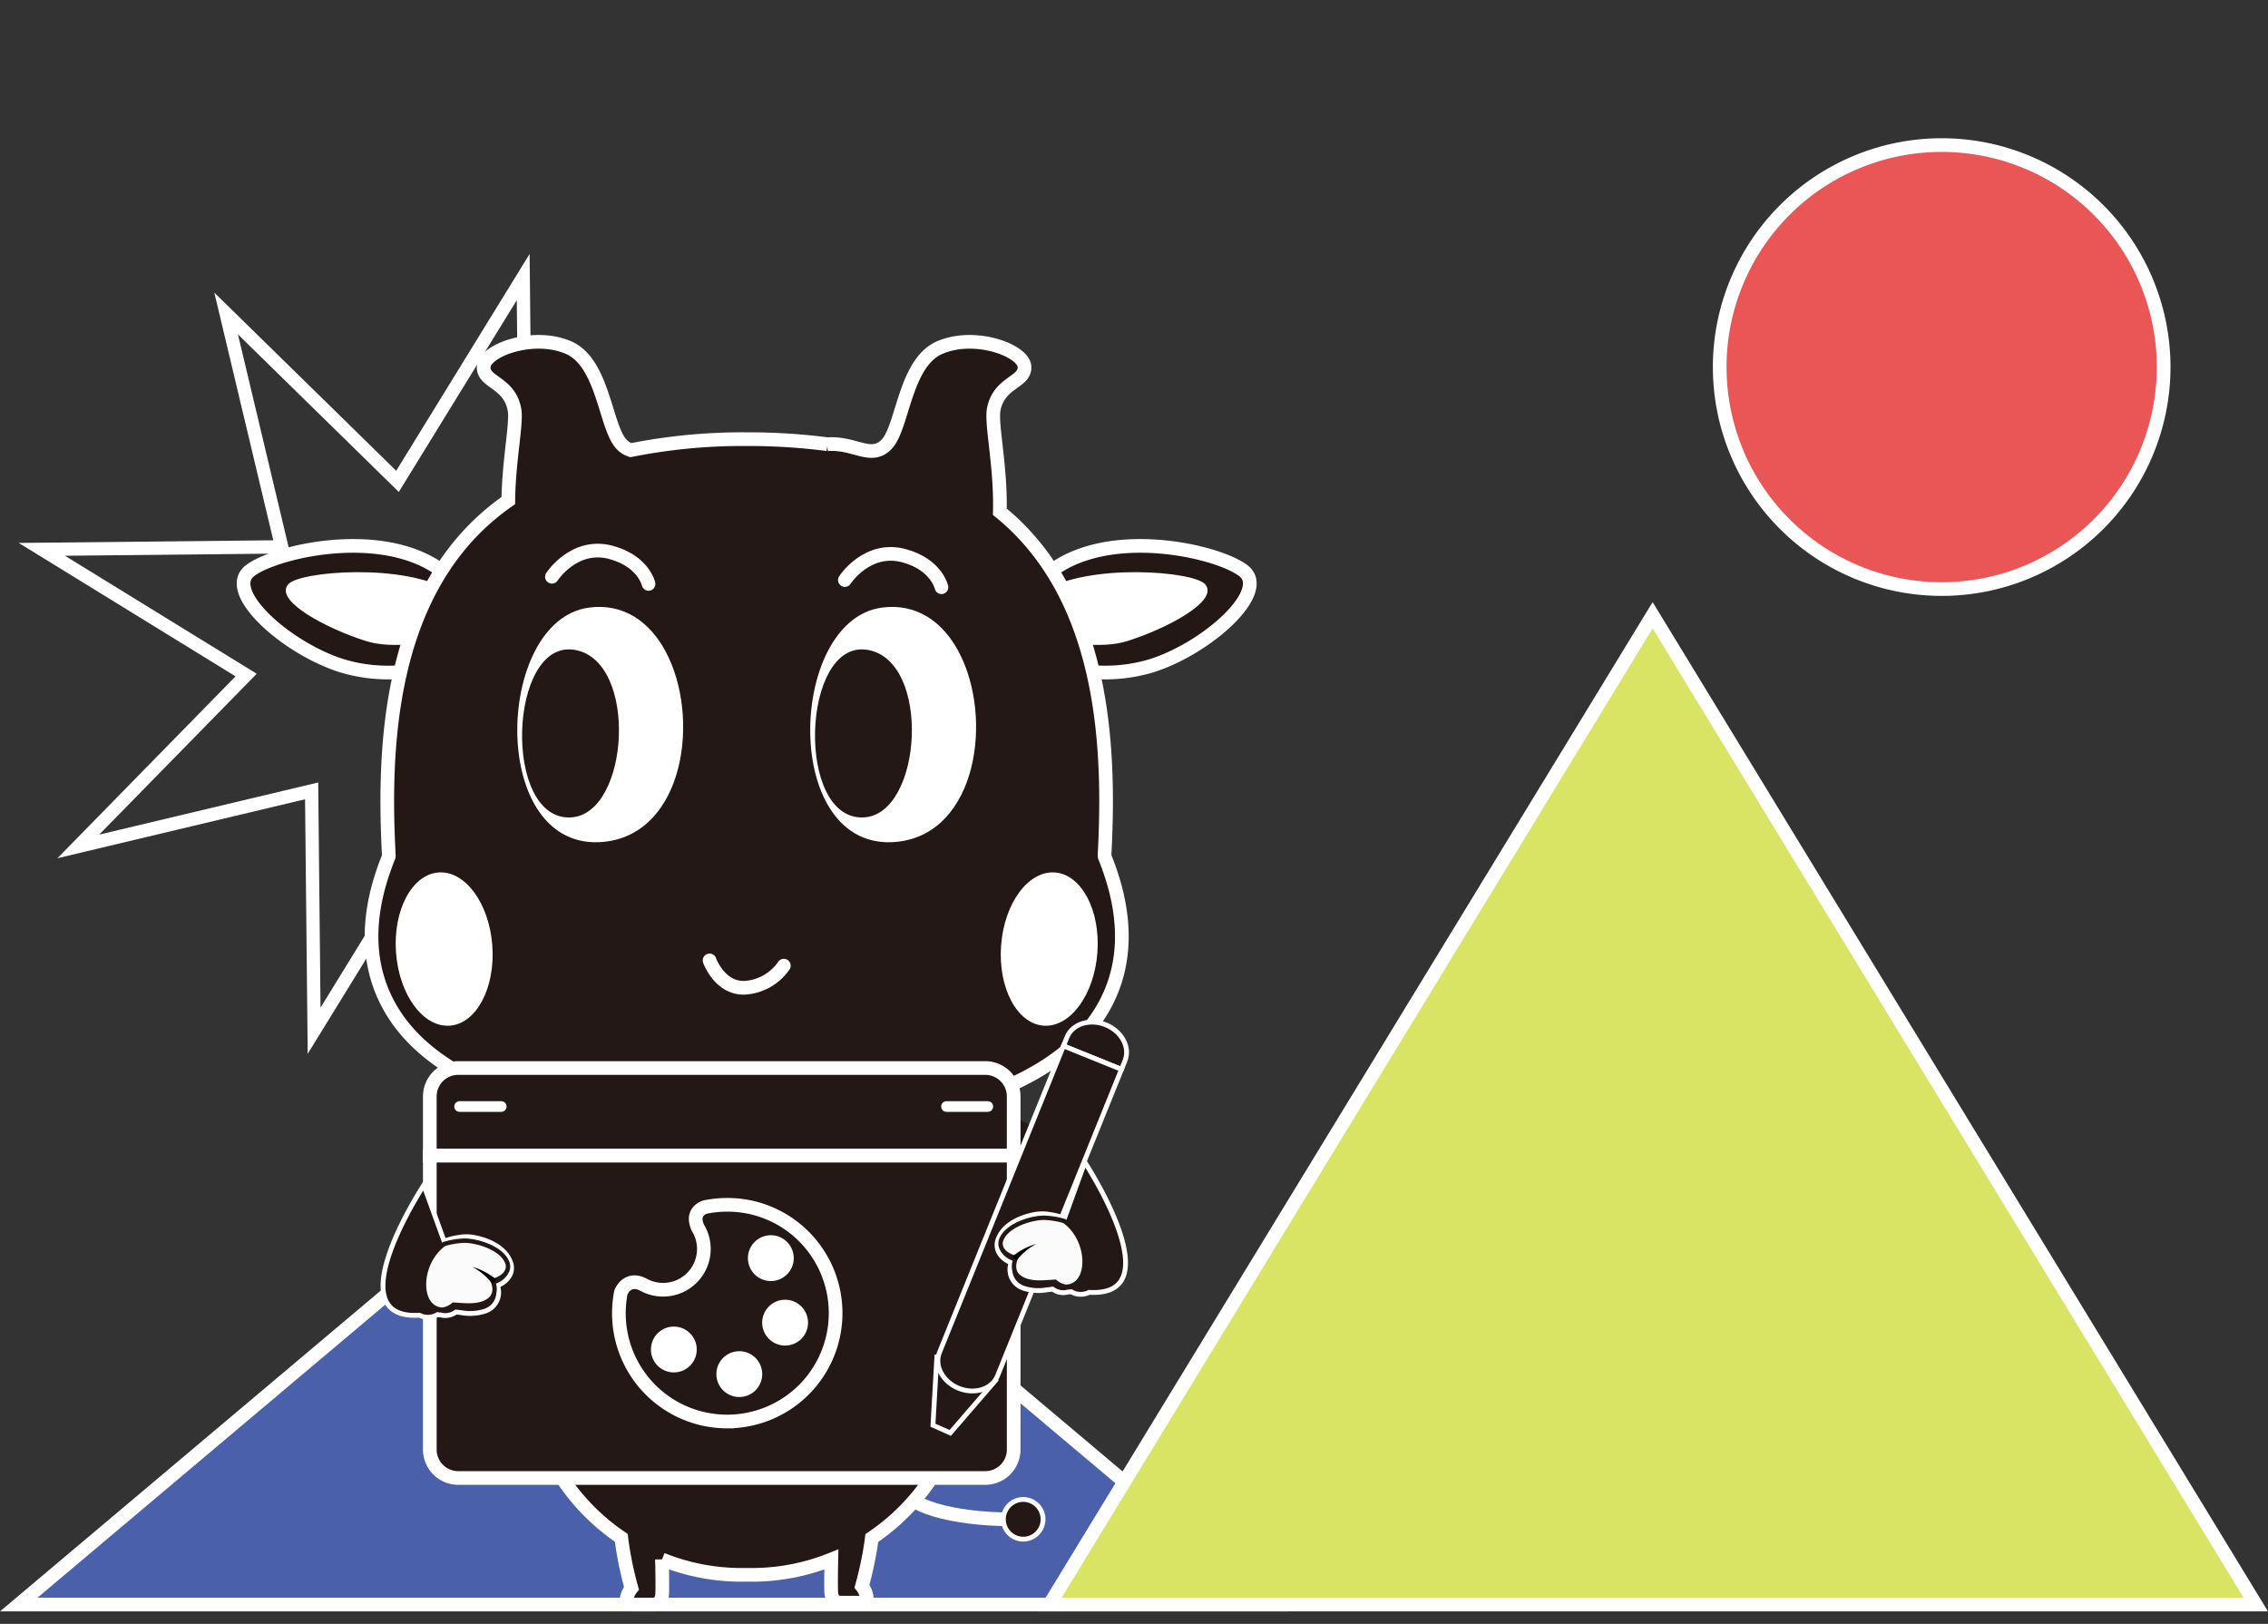
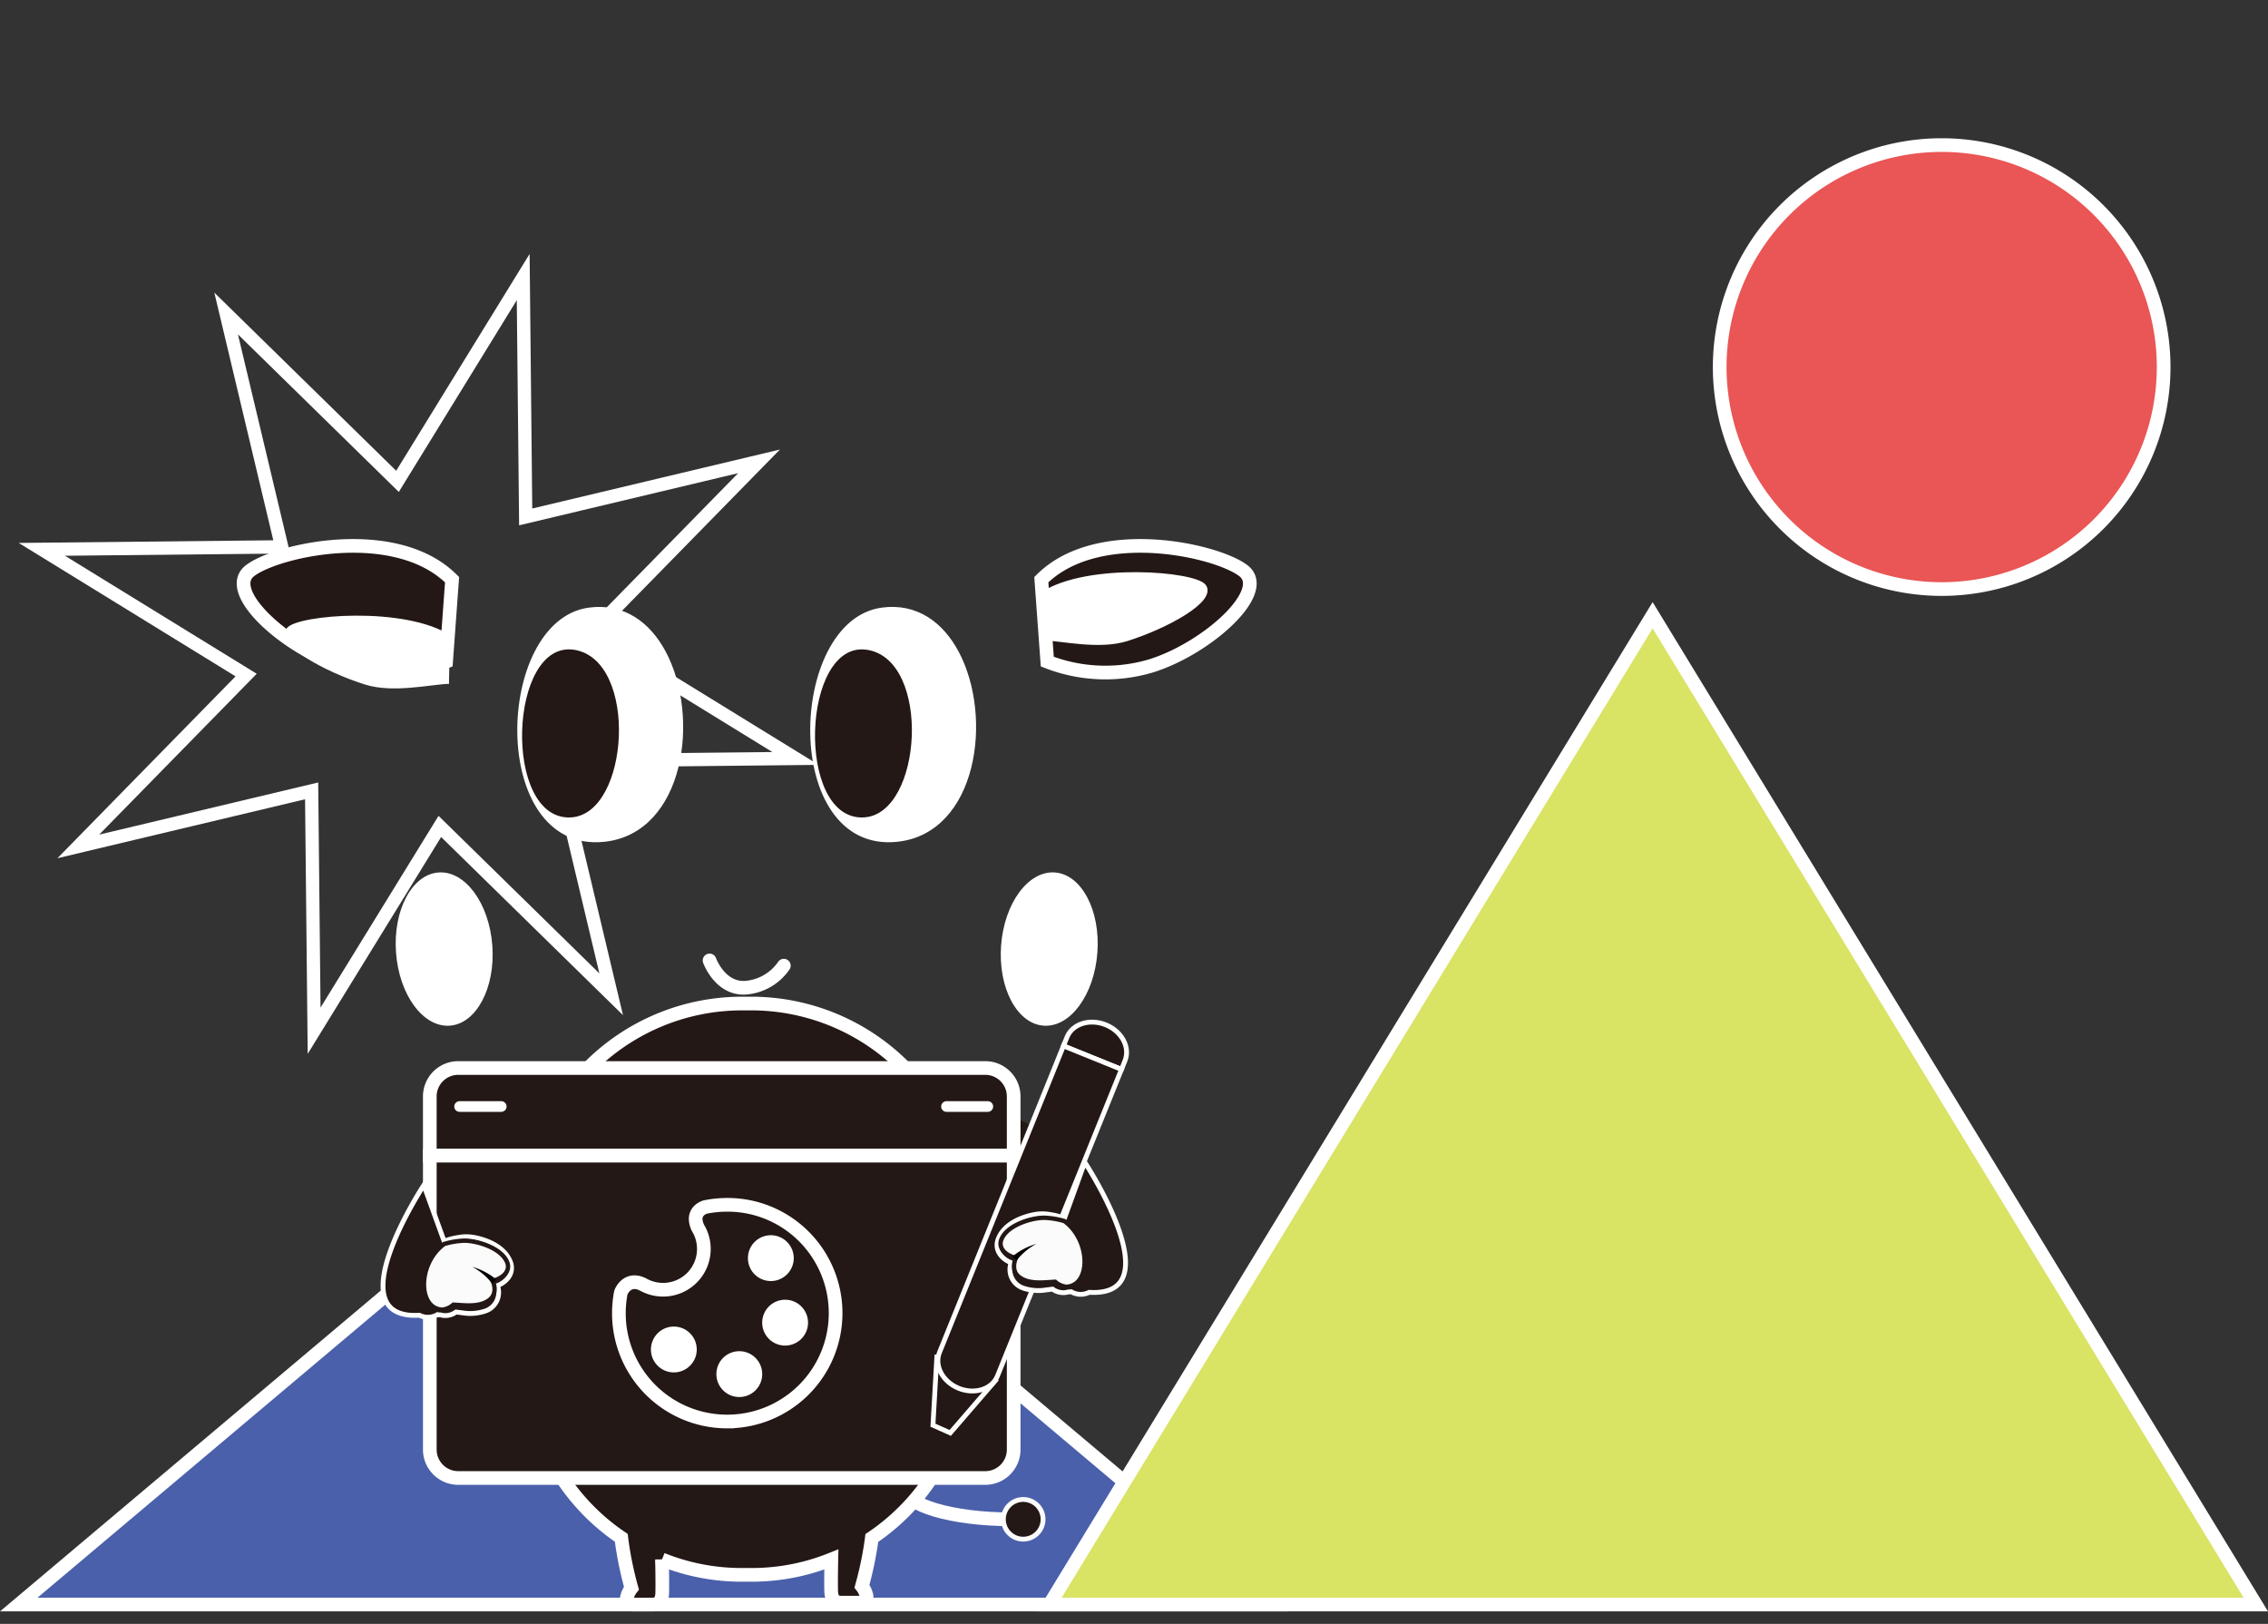
<svg xmlns="http://www.w3.org/2000/svg" id="圖層_1" data-name="圖層 1" viewBox="0 0 470 336.489">
  <rect x="0" y="0" width="470" height="336.489" fill="#333333" stroke="none" />
  <polygon points="3.882 332.489 263.178 332.489 133.53 223.256 3.882 332.489" style="fill:#4a60ab;stroke:#fff;stroke-miterlimit:10;stroke-width:2.835px" />
  <path d="M187.381,308.249c0,3.635,9.928,6.576,22.197,6.576" style="fill:none;stroke:#fff;stroke-miterlimit:10;stroke-width:2.835px" />
  <path d="M216.153,314.825a4.111,4.111,0,1,1-4.111-4.11,4.11,4.11,0,0,1,4.111,4.11" style="fill:#231815;stroke:#fbfbfb;stroke-miterlimit:10" />
  <path d="M210.058,231.489s13.5,6.083,14.25,8l-14.583-.583Z" style="fill:#231815" />
  <path d="M155.809,207.95h-2.14a44.689,44.689,0,0,0-44.558,44.557v29.271a44.603,44.603,0,0,0,19.643,36.887c.033.293.07.594.112.906a73.322,73.322,0,0,0,1.99,9.53,4.856,4.856,0,0,0-.934,1.924,1.774,1.774,0,0,0-.007.619c.16.865,1.045.845,1.58.845h3.717c.751,0,1.965-.207,2.02-2.396.059-2.303-.028-6.19-.046-6.95a44.13,44.13,0,0,0,16.483,3.192h2.14a44.13,44.13,0,0,0,16.474-3.188c-.028,1.275-.089,4.524-.038,6.547.055,2.19,1.269,2.397,2.02,2.397H177.982c.535,0,1.42.02,1.58-.846a1.763,1.763,0,0,0-.007-.619,4.849,4.849,0,0,0-.934-1.924,73.388,73.388,0,0,0,1.99-9.529c.022-.162.039-.313.058-.47a44.606,44.606,0,0,0,19.696-36.925v-29.271A44.688,44.688,0,0,0,155.809,207.95Z" style="fill:#231815;stroke:#fff;stroke-width:2.835px" />
  <rect width="470" height="336.489" style="fill:none" />
  <rect width="470" height="336.489" style="fill:none" />
  <polygon points="46.863 64.963 82.374 99.745 108.423 57.41 108.939 107.114 157.294 95.6 122.513 131.112 164.847 157.161 115.143 157.677 126.657 206.031 91.146 171.251 65.095 213.585 64.58 163.881 16.226 175.394 51.007 139.883 8.673 113.834 58.377 113.318 46.863 64.963" style="fill:none;stroke:#fff;stroke-width:2.758px" />
  <path d="M215.793,120.122c11.65-11.679,36.257-6.169,41.866-1.87,5.61,4.298-7.479,16.066-19.038,19.702a33.105,33.105,0,0,1-21.59-.858Z" style="fill:#231815;stroke:#fff;stroke-miterlimit:10;stroke-width:2.835px" />
  <path d="M216.225,132.185l-.209-9.01c9.399-6.167,31.581-4.247,33.46-1.66,2.014,2.771-7.536,8.167-15.983,10.84-5.678,1.796-13.277-.025-17.268-.17" style="fill:#fff;stroke:#fff;stroke-miterlimit:10" />
  <path d="M93.683,120.122c-11.65-11.679-36.257-6.169-41.866-1.87-5.61,4.298,7.479,16.066,19.038,19.702a33.105,33.105,0,0,0,21.59-.858Z" style="fill:#231815;stroke:#fff;stroke-miterlimit:10;stroke-width:2.835px" />
-   <path d="M93.252,132.185l.209-9.01c-9.399-6.167-31.581-4.247-33.46-1.66-2.013,2.771,7.536,8.167,15.984,10.84,5.677,1.796,13.276-.025,17.267-.17" style="fill:#fff;stroke:#fff;stroke-miterlimit:10" />
+   <path d="M93.252,132.185c-9.399-6.167-31.581-4.247-33.46-1.66-2.013,2.771,7.536,8.167,15.984,10.84,5.677,1.796,13.276-.025,17.267-.17" style="fill:#fff;stroke:#fff;stroke-miterlimit:10" />
  <rect width="470" height="336.489" style="fill:none" />
-   <path d="M228.984,177.674a1.159,1.159,0,0,1-.089-.48c1.109-20.808.346-50.587-18.997-68.798-.868-.818-1.775-1.599-2.705-2.359.254-9.209-1.833-18.134-1.265-21.178,1.074-5.747,6.629-5.565,6.374-8.921-.256-3.355-10.299-7.069-17.583-3.903-7.284,3.167-7.585,16.584-11.034,20.085-3.188,3.237-6.589-.482-12.208-.074a128.024,128.024,0,0,0-16.738-1.044,117.934,117.934,0,0,0-24.013,2.279,4.264,4.264,0,0,1-1.869-1.161c-3.449-3.501-3.75-16.918-11.034-20.085-7.284-3.166-17.327.548-17.583,3.903-.255,3.356,5.3,3.174,6.374,8.921.521,2.788-1.183,10.515-1.278,18.872a51.605,51.605,0,0,0-5.765,4.664c-19.334,18.211-20.096,47.99-18.997,68.806a1.106,1.106,0,0,1-.079.472c-4.574,11.354-4.663,21.456-.268,30.011,10.86,21.163,46.507,26.249,74.512,26.782,28.005-.533,63.652-5.619,74.511-26.782C233.647,199.13,233.557,189.029,228.984,177.674Z" style="fill:#231815;stroke:#fff;stroke-width:2.835px" />
  <rect x="74.277" y="88.567" width="160.923" height="148.337" style="fill:none" />
-   <path d="M114.375,119.515s4.601-7.133,12.281-5.039c6.718,1.832,7.741,6.522,7.741,6.522" style="fill:none;stroke:#fff;stroke-linecap:round;stroke-linejoin:round;stroke-width:2.835px" />
  <path d="M122.07,126.403c7.055-.969,12.275,2.921,15.442,8.846,7.133,13.346,3.846,37.015-12.353,38.696-23.39,2.424-22.138-44.924-3.089-47.542" style="fill:#fff" />
  <path d="M122.07,126.403c7.055-.969,12.275,2.921,15.442,8.846,7.133,13.346,3.846,37.015-12.353,38.696C101.769,176.369,103.021,129.021,122.07,126.403Z" style="fill:none;stroke:#fff;stroke-miterlimit:10;stroke-width:0.99px" />
  <path d="M119.054,134.657c13.319,2.188,11.434,34.083-.75,34.723-14.25.749-12.938-36.971.75-34.723" style="fill:#231815" />
-   <path d="M175.079,120.198s4.601-7.133,12.281-5.039c6.718,1.832,7.741,6.522,7.741,6.522" style="fill:none;stroke:#fff;stroke-linecap:round;stroke-linejoin:round;stroke-width:2.835px" />
  <path d="M182.774,126.403c7.055-.969,12.275,2.921,15.442,8.846,7.133,13.346,3.846,37.015-12.353,38.696-23.39,2.424-22.138-44.924-3.089-47.542" style="fill:#fff" />
  <path d="M182.774,126.403c7.055-.969,12.275,2.921,15.442,8.846,7.133,13.346,3.846,37.015-12.353,38.696C162.473,176.369,163.725,129.021,182.774,126.403Z" style="fill:none;stroke:#fff;stroke-miterlimit:10;stroke-width:0.99px" />
  <path d="M179.758,134.657c13.319,2.188,11.434,34.083-.75,34.723-14.25.749-12.938-36.971.75-34.723" style="fill:#231815" />
  <path d="M147.046,199.018s2.122,5.964,7.431,5.655a10.612,10.612,0,0,0,7.954-4.569" style="fill:none;stroke:#fff;stroke-linecap:round;stroke-linejoin:round;stroke-width:2.835px" />
  <path d="M102.023,195.925c.649,8.767-3.293,16.204-8.804,16.611-5.51.407-10.503-6.369-11.151-15.136-.649-8.766,3.293-16.203,8.804-16.611,5.51-.407,10.503,6.369,11.151,15.136" style="fill:#fff" />
  <path d="M207.457,195.925c-.649,8.767,3.293,16.204,8.804,16.611,5.51.407,10.503-6.369,11.151-15.136.649-8.766-3.293-16.203-8.804-16.611-5.51-.407-10.503,6.369-11.151,15.136" style="fill:#fff" />
  <path d="M109.384,223.074c-.169-.087-.339-.173-.502-.265a3.602,3.602,0,0,1,.502.265" style="fill:#f5a945" />
  <polygon points="342.476 127.489 217.476 332.489 467.476 332.489 342.476 127.489" style="fill:#d9e364;stroke:#fff;stroke-miterlimit:10;stroke-width:2.835px" />
  <path d="M162.656,265.81l-15.662-8.416a1.34,1.34,0,0,0-1.974,1.221l.543,17.772a1.34,1.34,0,0,0,2.044,1.099l15.12-9.357a1.339,1.339,0,0,0-.071-2.319" style="fill:#231815" />
  <path d="M448.376,76.063a46,46,0,1,1-46-46,46,46,0,0,1,46,46" style="fill:#ea5555;stroke:#fff;stroke-miterlimit:10;stroke-width:2.835px" />
  <path d="M144.715,254.568l-.001-.002Z" style="fill:#b186b7" />
-   <rect width="470" height="336.489" style="fill:none" />
  <rect width="470" height="336.489" style="fill:none" />
  <path d="M210.065,227.202a5.893,5.893,0,0,0-5.891-5.893H94.963a5.895,5.895,0,0,0-5.894,5.893v12.277h120.996Z" style="fill:#231815;stroke:#fff;stroke-miterlimit:10;stroke-width:2.835px" />
  <path d="M94.962,306.264h109.211a5.892,5.892,0,0,0,5.892-5.893v-60.893H89.07v60.893a5.892,5.892,0,0,0,5.892,5.893" style="fill:#231815;stroke:#fff;stroke-miterlimit:10;stroke-width:2.835px" />
  <path d="M104.976,229.289a1.105,1.105,0,0,1-1.105,1.105h-8.594a1.105,1.105,0,1,1,0-2.209h8.594a1.105,1.105,0,0,1,1.105,1.104" style="fill:#fff" />
  <path d="M205.809,229.289a1.105,1.105,0,0,1-1.103,1.105h-8.595a1.105,1.105,0,0,1,0-2.209h8.595a1.105,1.105,0,0,1,1.103,1.104" style="fill:#fff" />
  <path d="M229.144,212.357c-3.32-1.343-6.917-.196-8.03,2.56l-.734,1.815,12.022,4.862.732-1.814c1.114-2.757-.671-6.08-3.99-7.423" style="fill:#231815;stroke:#fff;stroke-miterlimit:10" />
  <path d="M206.155,286.221l-12.021-4.862-.798,13.969c1.044.484,2.284,1.038,3.582,1.601Z" style="fill:#231815;stroke:#fff;stroke-miterlimit:10" />
  <path d="M166.584,256.216a22.346,22.346,0,0,0-15.857-6.558c-.264,0-.527.005-.791.015a22.626,22.626,0,0,0-3.696.426l-.073.019a3.03,3.03,0,0,0-1.553,1.046,2.395,2.395,0,0,0-.449,1.441,4.37,4.37,0,0,0,.548,1.962c.058.11.11.201.15.267l.049.079a8.451,8.451,0,0,1-11.713,11.219.629.629,0,0,0-.17-.065,3.624,3.624,0,0,0-1.528-.375,2.694,2.694,0,0,0-1.228.29,3.237,3.237,0,0,0-1.135.995,3.991,3.991,0,0,0-.449.79l-.037.122a22.656,22.656,0,0,0-.399,4.235,22.421,22.421,0,0,0,21.685,22.421c.256.009.51.013.764.013a22.459,22.459,0,0,0,15.882-38.342" style="fill:#231815;stroke:#fff;stroke-miterlimit:10;stroke-width:2.835px" />
  <path d="M144.388,279.638a4.748,4.748,0,1,1-4.748-4.748,4.748,4.748,0,0,1,4.748,4.748" style="fill:#fff" />
  <path d="M157.954,284.739a4.748,4.748,0,1,1-4.748-4.748,4.747,4.747,0,0,1,4.748,4.748" style="fill:#fff" />
  <path d="M167.45,274.075a4.749,4.749,0,1,1-4.748-4.748,4.748,4.748,0,0,1,4.748,4.748" style="fill:#fff" />
  <path d="M164.489,260.708a4.748,4.748,0,1,1-4.748-4.748,4.748,4.748,0,0,1,4.748,4.748" style="fill:#fff" />
  <path d="M194.686,280.258c-1.115,2.757.67,6.079,3.991,7.423,3.318,1.343,6.914.195,8.03-2.56l25.695-63.525-12.02-4.863Z" style="fill:#231815;stroke:#fff;stroke-miterlimit:10" />
  <path d="M105.87,261.791c-1.048-3.288-4.775-4.895-7.89-5.419a8.677,8.677,0,0,0-2.951.044,13.261,13.261,0,0,0-2.99.784l-4.212-11.611s-18.397,28.003-.911,26.95a3.893,3.893,0,0,0,3.736-.127,3.538,3.538,0,0,0,.633.054,3.621,3.621,0,0,0,1.535.102,3.851,3.851,0,0,0,1.681-.696c.41.055.824.109,1.251.156a9.873,9.873,0,0,0,4.806-.355,4.058,4.058,0,0,0,2.524-5.269C104.949,265.676,106.493,263.953,105.87,261.791Z" style="fill:#231815;stroke:#fff;stroke-miterlimit:10" />
  <path d="M91.721,271.386l.002-.001a4.269,4.269,0,0,0,2.239-1.033c2.308.11,5.449.61,7.505-1.019,1.833-1.451.646-3.903.646-3.903,2.359-.653,3.443-2.042,3.106-3.517-.93-3.241-6.358-4.86-9.065-4.823a16.58,16.58,0,0,0-4.113.689c-5.529,4.025-5.502,13.479-.321,13.608" style="fill:#fbfbfb;stroke:#231815;stroke-miterlimit:10;stroke-width:0.91px" />
  <path d="M97.867,262.506a13.094,13.094,0,0,1,4.122,3.464l.893-.801a13.662,13.662,0,0,0-5.015-2.663" style="fill:#040000" />
  <path d="M206.756,257.044c1.048-3.288,4.775-4.895,7.89-5.419a8.677,8.677,0,0,1,2.951.044,13.262,13.262,0,0,1,2.99.784l4.212-11.611s18.397,28.003.911,26.95a3.893,3.893,0,0,1-3.736-.127,3.537,3.537,0,0,1-.633.054,3.621,3.621,0,0,1-1.535.102,3.851,3.851,0,0,1-1.681-.696c-.41.055-.824.109-1.251.156a9.872,9.872,0,0,1-4.806-.355,4.058,4.058,0,0,1-2.524-5.269C207.677,260.93,206.133,259.207,206.756,257.044Z" style="fill:#231815;stroke:#fff;stroke-miterlimit:10" />
  <path d="M220.905,266.64l-.002-.001a4.269,4.269,0,0,1-2.239-1.033c-2.308.11-5.449.61-7.506-1.019-1.833-1.451-.646-3.903-.646-3.903-2.359-.653-3.443-2.042-3.106-3.517.93-3.241,6.358-4.86,9.065-4.823a16.58,16.58,0,0,1,4.113.689c5.529,4.025,5.502,13.479.321,13.608" style="fill:#fbfbfb;stroke:#231815;stroke-miterlimit:10;stroke-width:0.91px" />
  <path d="M214.759,257.759a13.094,13.094,0,0,0-4.122,3.464l-.893-.802a13.662,13.662,0,0,1,5.015-2.663" style="fill:#040000" />
</svg>